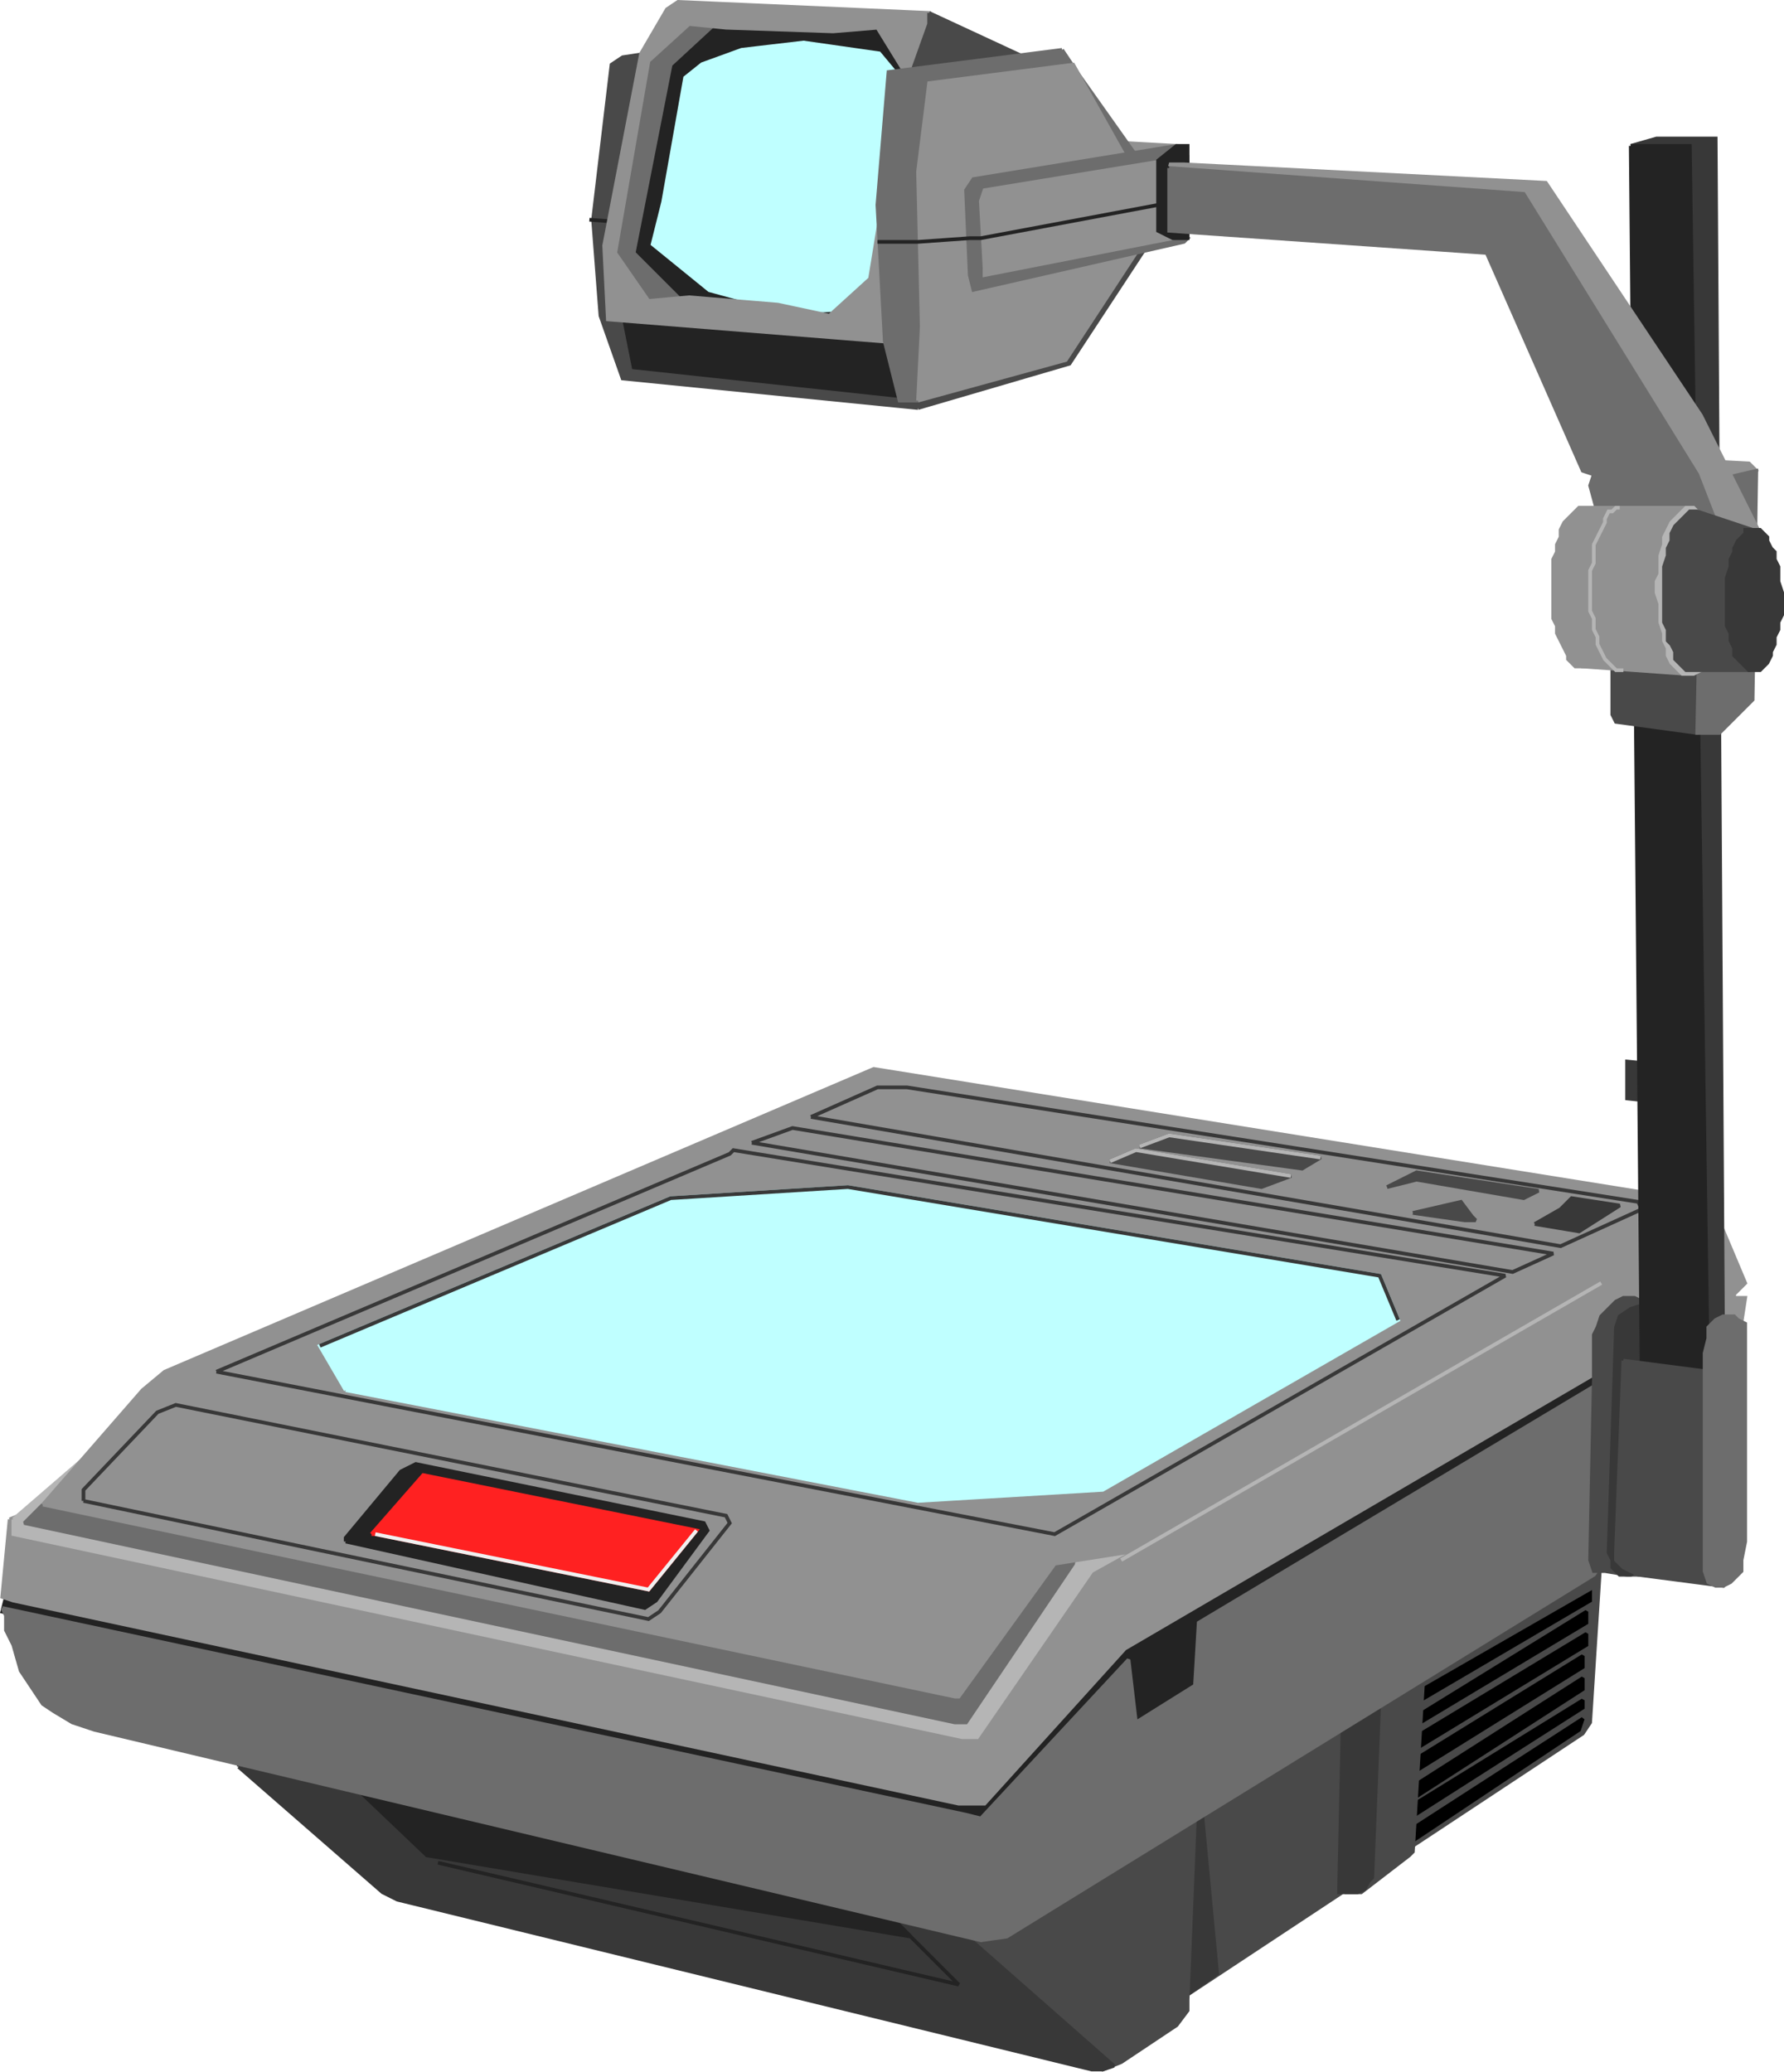
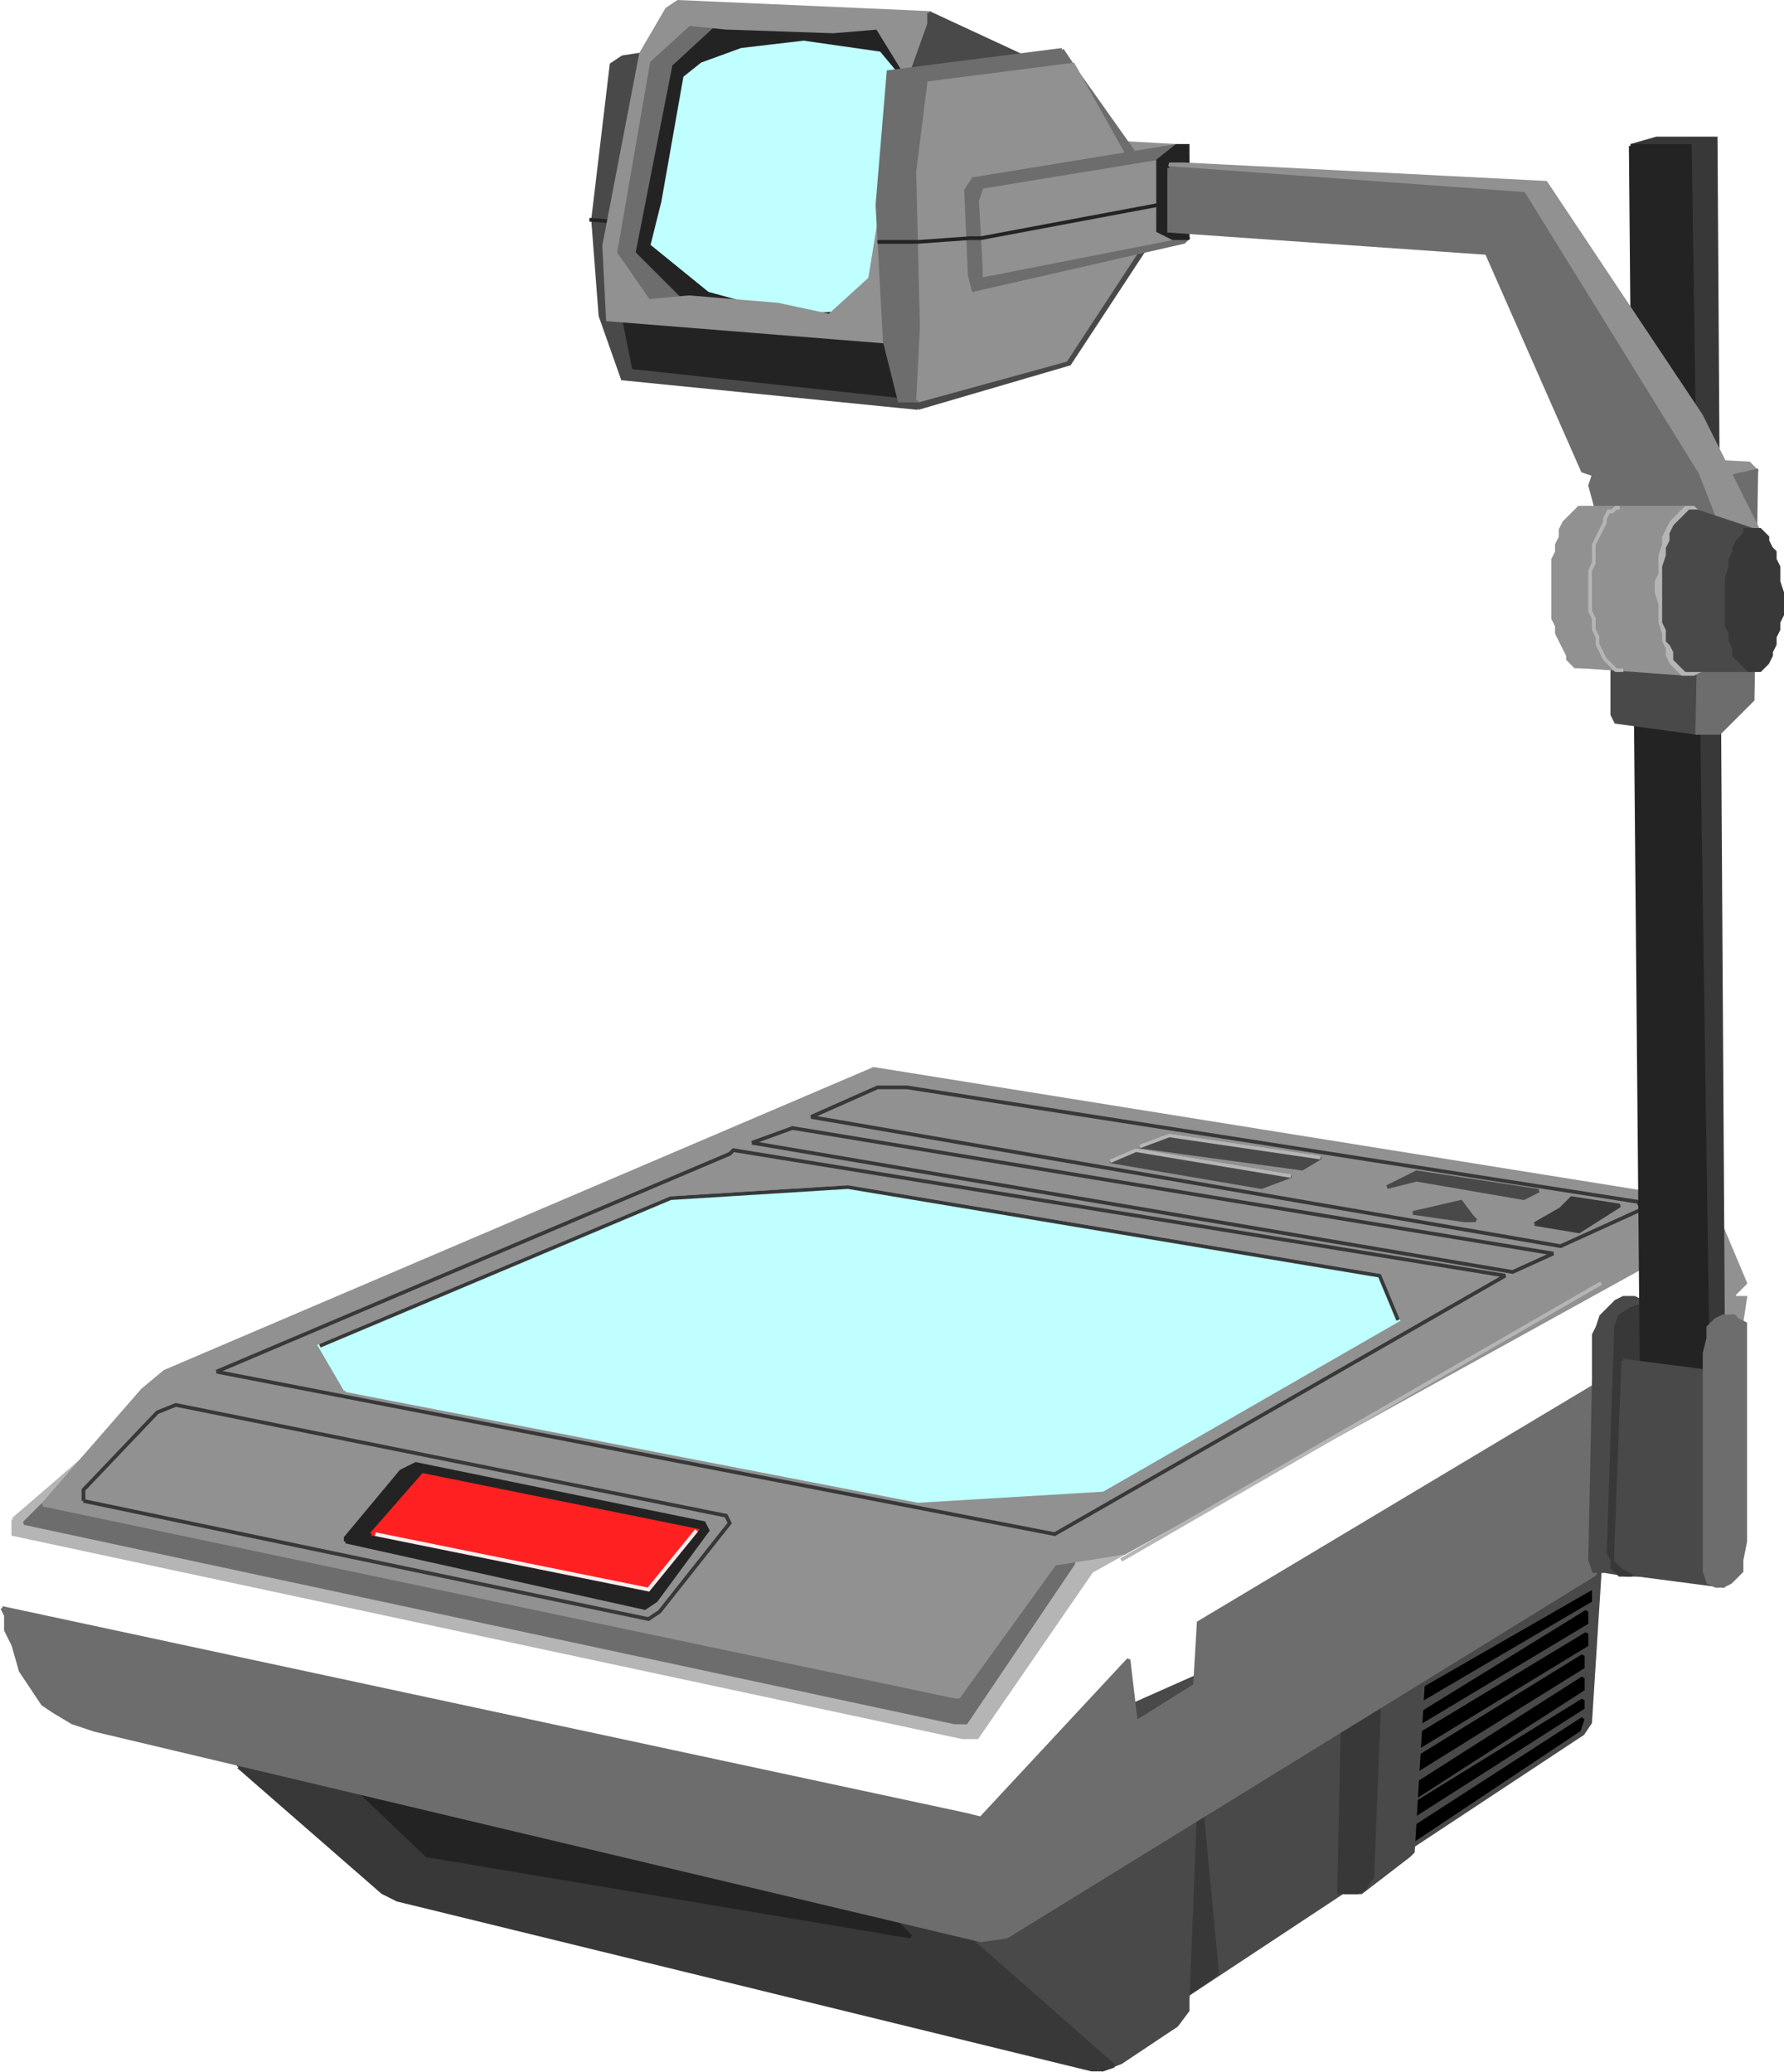
<svg xmlns="http://www.w3.org/2000/svg" width="483.108" height="561.087" version="1.2">
  <g fill="none" fill-rule="evenodd" stroke="#000" stroke-miterlimit="2" font-family="'Sans Serif'" font-size="12.5" font-weight="400">
    <path fill="#494949" stroke="#494949" d="m248.608 110.507-80-8-6-17-2-26 5-42 3-2 13-2 129 53-21 32-41 12" vector-effect="non-scaling-stroke" />
    <path fill="#232323" stroke="#232323" d="M245.608 82.507v25l-74-8-3-15 77-2" vector-effect="non-scaling-stroke" />
    <path stroke="#232323" d="m159.608 59.507 13 1" vector-effect="non-scaling-stroke" />
    <path fill="#919191" stroke="#919191" d="m300.608 38.507 18 1v6l-10 4-11-3 3-8" vector-effect="non-scaling-stroke" />
    <path fill="#bfffff" stroke="#bfffff" d="m262.608 20.507-27-13h-51l-9 10-5 32v20l5 10 8 6 52 3 11-10 16-58" vector-effect="non-scaling-stroke" />
    <path fill="#232323" stroke="#232323" d="m248.608 25.507-10-12-21-3-17 2-11 4-5 4-6 34-3 12 16 13 22 6 22-1-3 7-61-4-4-21 11-53 13-8 51 2 10 16-4 2" vector-effect="non-scaling-stroke" />
    <path fill="#6d6d6d" stroke="#6d6d6d" d="m194.608 5.507-13 12-10 51 13 13-13 1-7-11 11-58 12-8h7" vector-effect="non-scaling-stroke" />
    <path fill="#919191" stroke="#919191" d="m245.608 20.507-8-13-12 1-29-1-10-1-11 10-9 52 9 13 11-1 24 2 14 3 11-10 8-49 5 2-9 64-75-6-1-20 10-52 7-12 3-2 68 3v2l2 10-8 5" vector-effect="non-scaling-stroke" />
    <path fill="#494949" stroke="#494949" d="m251.608 3.507 28 13-1 4h-32l5-14v-3" vector-effect="non-scaling-stroke" />
    <path fill="#6d6d6d" stroke="#6d6d6d" d="m287.608 13.507-47 6-3 36 2 37 4 16h5l4-4 56-61-17-24-4-6" vector-effect="non-scaling-stroke" />
    <path fill="#919191" stroke="#919191" d="m248.608 108.507 1-20-1-42 3-24 39-5 14 25 3 26-19 29-40 11" vector-effect="non-scaling-stroke" />
    <path fill="#6d6d6d" stroke="#6d6d6d" d="m318.608 39.507-55 9-2 3 1 23 1 4 57-13 1-1-17-9 14-16" vector-effect="non-scaling-stroke" />
    <path fill="#919191" stroke="#919191" d="M321.608 45.507v-3l-55 9-1 3 1 18v2l51-10 3-6 1-10v-3" vector-effect="non-scaling-stroke" />
    <path stroke="#232323" d="M237.608 65.507h11l14-1h3l48-9" vector-effect="non-scaling-stroke" />
    <path fill="#232323" stroke="#232323" d="M321.608 43.507v-4h-3l-5 4v19l4 2h4v-21" vector-effect="non-scaling-stroke" />
-     <path fill="#383838" stroke="#383838" d="m450.608 288.507-10-1v10l9 1 1-10" vector-effect="non-scaling-stroke" />
    <path fill="#919191" stroke="#919191" d="m464.608 328.507 8 19-3 3v1h3l-2 13-11 12-2-18 7-30" vector-effect="non-scaling-stroke" />
    <path fill="#494949" stroke="#494949" d="m433.608 419.507-3 47-2 3-112 74-28-2 3-73 126-56 16 7" vector-effect="non-scaling-stroke" />
    <path fill="#383838" stroke="#383838" d="m319.608 541.507 10-7-5-53-19 4 14 56" vector-effect="non-scaling-stroke" />
    <path fill="#494949" stroke="#494949" d="m323.608 491.507-2 50v3l-3 4-15 10-5 2-42-38v-10l7-8 60-13" vector-effect="non-scaling-stroke" />
    <path fill="#383838" stroke="#383838" d="m64.608 478.507 39 34 4 2 188 46h3l3-1-50-44-186-41-1 4" vector-effect="non-scaling-stroke" />
    <path fill="#232323" stroke="#232323" d="m94.608 482.507 21 20 131 22-17-17-137-32 2 7" vector-effect="non-scaling-stroke" />
-     <path stroke="#232323" d="m227.608 505.507 32 32-141-33" vector-effect="non-scaling-stroke" />
    <path fill="#000" d="m384.608 460.507 46-27v-2l-47 27 1 2m0 6 45-27v-3l-47 29 2 1m-1 7 46-28v-3l-48 29 2 2m0 6 45-28v-3l-47 29 2 2m0 7 45-29v-3l-47 30 2 2m-2 6 47-30v-2l-47 29v3m1 6 45-30 1-3-48 31 2 2" vector-effect="non-scaling-stroke" />
    <path fill="#494949" stroke="#494949" d="m385.608 451.507-3 50-1 1-13 10h-4l4-50 17-11" vector-effect="non-scaling-stroke" />
    <path fill="#383838" stroke="#383838" d="m373.608 458.507-2 50-1 1-1 2-2 1h-5l1-46 10-8" vector-effect="non-scaling-stroke" />
-     <path fill="#232323" stroke="#232323" d="m1.608 432.507-1 4 268 63 35-36 1 9 22-11 4-22 111-60v-22l-143 83-33 36h-25l-235-51-4 7" vector-effect="non-scaling-stroke" />
    <path fill="#6d6d6d" stroke="#6d6d6d" d="m.608 435.507 261 56 4 1 40-43 2 17 16-10 1-17 117-70-7 53-3 4-159 98-7 1-240-57-6-2-5-3-3-2-2-3-4-6-2-7-2-4v-4l-1-2" vector-effect="non-scaling-stroke" />
-     <path fill="#919191" stroke="#919191" d="m2.608 411.507-2 21 3 1 256 55h7l38-42 130-76 22-22 7-20-20-1-419 75-22 9" vector-effect="non-scaling-stroke" />
    <path fill="#b5b5b5" stroke="#b5b5b5" d="M3.608 411.507v4l257 55h4l31-45 9-5-35 8-244-36-22 19" vector-effect="non-scaling-stroke" />
    <path fill="#6d6d6d" stroke="#6d6d6d" d="m11.608 407.507-5 5 252 54h3l29-43 1-6-46 18-214-29-20 1" vector-effect="non-scaling-stroke" />
    <path fill="#919191" stroke="#919191" d="m11.608 407.507 27-31 6-5 192-82 218 35 8 3-15 14-143 79-19 3-26 36h-1l-247-52" vector-effect="non-scaling-stroke" />
    <path fill="#919191" stroke="#383838" d="M22.608 406.507v-3l20-21 5-2 149 30 1 2-19 24-3 2-153-32" vector-effect="non-scaling-stroke" />
    <path fill="#232323" stroke="#232323" d="M93.608 417.507v-1l15-18 4-2 78 16 1 2-14 19-3 2-81-18" vector-effect="non-scaling-stroke" />
    <path fill="#ff2121" stroke="#ff2121" d="m100.608 415.507 14-16 74 15-13 16-74-15h-1" vector-effect="non-scaling-stroke" />
    <path fill="#919191" stroke="#383838" d="m58.608 371.507 139-59 1-1 209 34-122 70-227-44" vector-effect="non-scaling-stroke" />
    <path fill="#bfffff" stroke="#bfffff" d="m93.608 376.507-7-12 95-40 48-3 144 24 5 12-80 46-50 3-155-30" vector-effect="non-scaling-stroke" />
    <path stroke="#383838" d="m86.608 364.507 95-40 48-3 144 24 5 12" vector-effect="non-scaling-stroke" />
    <path stroke="#f0f0f0" d="m188.608 414.507-13 16-74-15" vector-effect="non-scaling-stroke" />
    <path fill="#919191" stroke="#383838" d="m219.608 302.507 18-8h8l198 31 1 2-22 10-203-35" vector-effect="non-scaling-stroke" />
    <path fill="#494949" stroke="#494949" d="m308.608 310.507 8-3 41 6-5 3-44-6m-8 4 7-3 42 7-8 3-41-7m75 7 8-4 33 5-4 2-29-5-8 2m7 7 13-3 3 4 1 1h-3l-14-2" vector-effect="non-scaling-stroke" />
    <path fill="#383838" stroke="#383838" d="m415.608 331.507 7-4 3-3 13 2-11 7-12-2" vector-effect="non-scaling-stroke" />
    <path stroke="#b5b5b5" d="m308.608 310.507 8-3 41 6m-57 1 7-3 42 7" vector-effect="non-scaling-stroke" />
    <path fill="#919191" stroke="#383838" d="m203.608 309.507 11-4 206 34-11 5-206-35" vector-effect="non-scaling-stroke" />
    <path fill="#494949" stroke="#494949" d="m447.608 354.507-3-2-2-1h-3l-2 1-1 1-3 3-1 3-1 2v12l-1 49 1 3h3l6 1h3l1-1 3-71" vector-effect="non-scaling-stroke" />
    <path fill="#383838" stroke="#383838" d="m447.608 354.507-3-1-3 1-3 2-1 3-2 61 1 2v2l2 2h3l5-3 1-1 3-62v-4l-3-2m-6-315 7-2h16l2 326-10 21-10-338-5-7" vector-effect="non-scaling-stroke" />
    <path fill="#232323" stroke="#232323" d="m441.608 39.507 3 338 18 2-5-340h-16" vector-effect="non-scaling-stroke" />
    <path fill="#494949" stroke="#494949" d="m439.608 368.507 23 3 1 51 1 3 3 1-1 3-23-3-4-2-2-2v-2l2-52" vector-effect="non-scaling-stroke" />
    <path fill="#6d6d6d" stroke="#6d6d6d" d="M472.608 360.507v57l-1 5v3l-2 2-1 1-2 1h-2l-2-1-1-3v-59l1-4v-3l2-2 2-1h3l1 1 2 1v2" vector-effect="non-scaling-stroke" />
    <path fill="#494949" stroke="#494949" d="M436.608 167.507v26l1 2 22 3 7-2 3-66-16-2-17 39" vector-effect="non-scaling-stroke" />
    <path fill="#919191" stroke="#919191" d="m454.608 124.507 19 1 2 2-5 6-11 1-5-10" vector-effect="non-scaling-stroke" />
    <path fill="#6d6d6d" stroke="#6d6d6d" d="m462.608 130.507 13-3-1 62-9 9h-6l1-50 2-18" vector-effect="non-scaling-stroke" />
    <path fill="#919191" stroke="#919191" d="m476.608 144.507-16-32-42-63-98-5h-4l8 5 90 13 36 75 17 16 9-9" vector-effect="non-scaling-stroke" />
    <path fill="#6d6d6d" stroke="#6d6d6d" d="m316.608 45.507 96 7 47 76 7 18-33-4-3-11 1-3-3-1-26-59-86-6v-17" vector-effect="non-scaling-stroke" />
    <path fill="#919191" stroke="#919191" d="M436.608 158.507v-7l-1-3v-2l-1-2-1-2v-1l-1-2-1-1h-1l-1-1h-2l-1 1-1 1-1 1-1 1-1 2v2l-1 2v2l-1 2v16l1 2v2l1 2 1 2 1 2v1l1 1 1 1h3l1-1 1-1 1-1 1-1 1-2v-2l1-2v-2l1-3v-7" vector-effect="non-scaling-stroke" />
    <path fill="#919191" stroke="#919191" d="M456.608 137.507h-28l-1 2 1 41 28 2 3-1-3-44" vector-effect="non-scaling-stroke" />
    <path stroke="#b5b5b5" d="M438.608 137.507h-1l-1 1h-1l-1 2v1l-1 2-1 2-1 2v5l-1 2v11l1 2v3l1 2v2l1 2 1 2 1 1 1 1 1 1h2" vector-effect="non-scaling-stroke" />
    <path fill="#b5b5b5" stroke="#b5b5b5" d="M466.608 160.507v-3l-1-3v-5l-1-2-1-2v-2l-1-2-1-1-1-1-1-1-1-1h-2l-1 1-1 1-1 1-1 1-1 2-1 2v2l-1 3v5l-1 2v3l1 3v5l1 3v2l1 2v2l1 2 1 1 1 1 1 1h3l2-1v-1l1-1 1-1 1-2 1-2v-2l1-3v-2l1-3v-4" vector-effect="non-scaling-stroke" />
    <path fill="#494949" stroke="#494949" d="m474.608 143.507-15-5h-2l-1 1-1 1-1 1-1 1-1 2v2l-1 2v2l-1 3v15l1 2v3l1 1 1 2v2l1 1 1 1 1 1h17l1-38" vector-effect="non-scaling-stroke" />
    <path fill="#383838" stroke="#383838" d="M482.608 162.507v-2l-1-3v-4l-1-2v-2l-1-1-1-2v-1l-1-1-1-1h-4v1l-1 1-1 1-1 2v1l-1 2v2l-1 3v13l1 2v2l1 2v2l1 1 1 1 1 1 1 1h3l1-1 1-1 1-2v-1l1-2v-2l1-2v-2l1-2v-4" vector-effect="non-scaling-stroke" />
    <path stroke="#b5b5b5" d="m303.608 422.507 130-75" vector-effect="non-scaling-stroke" />
  </g>
</svg>